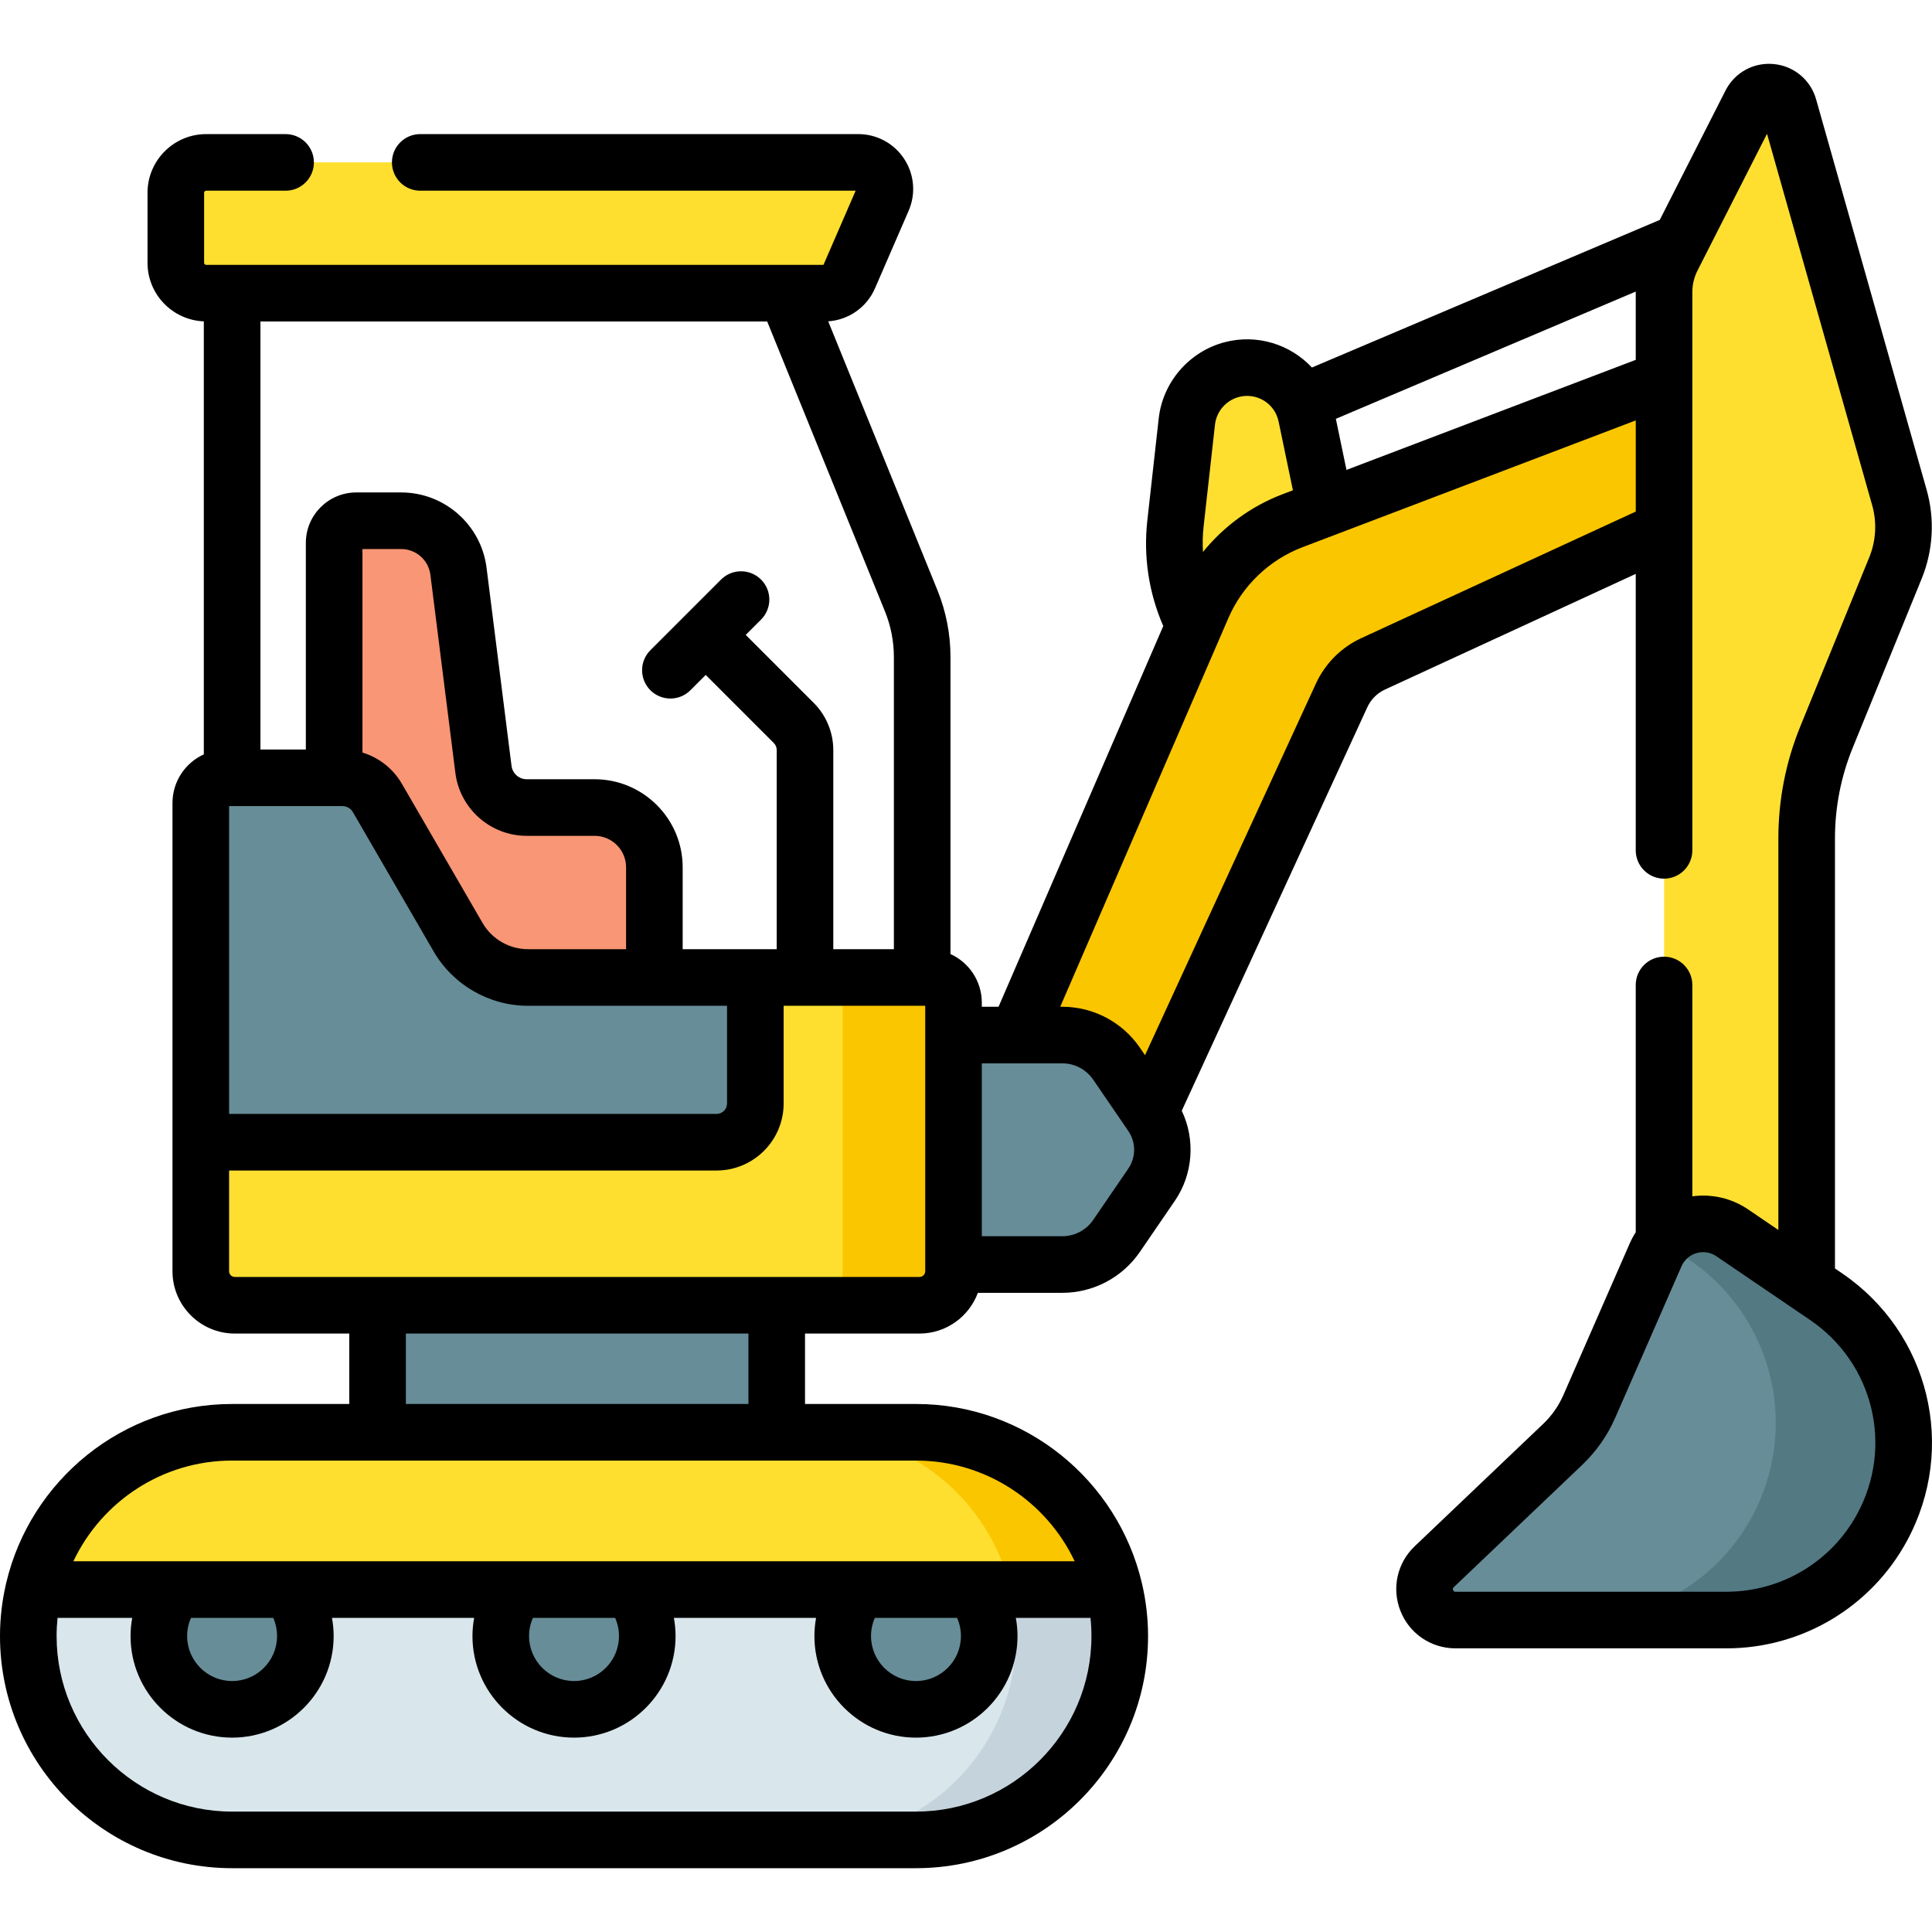
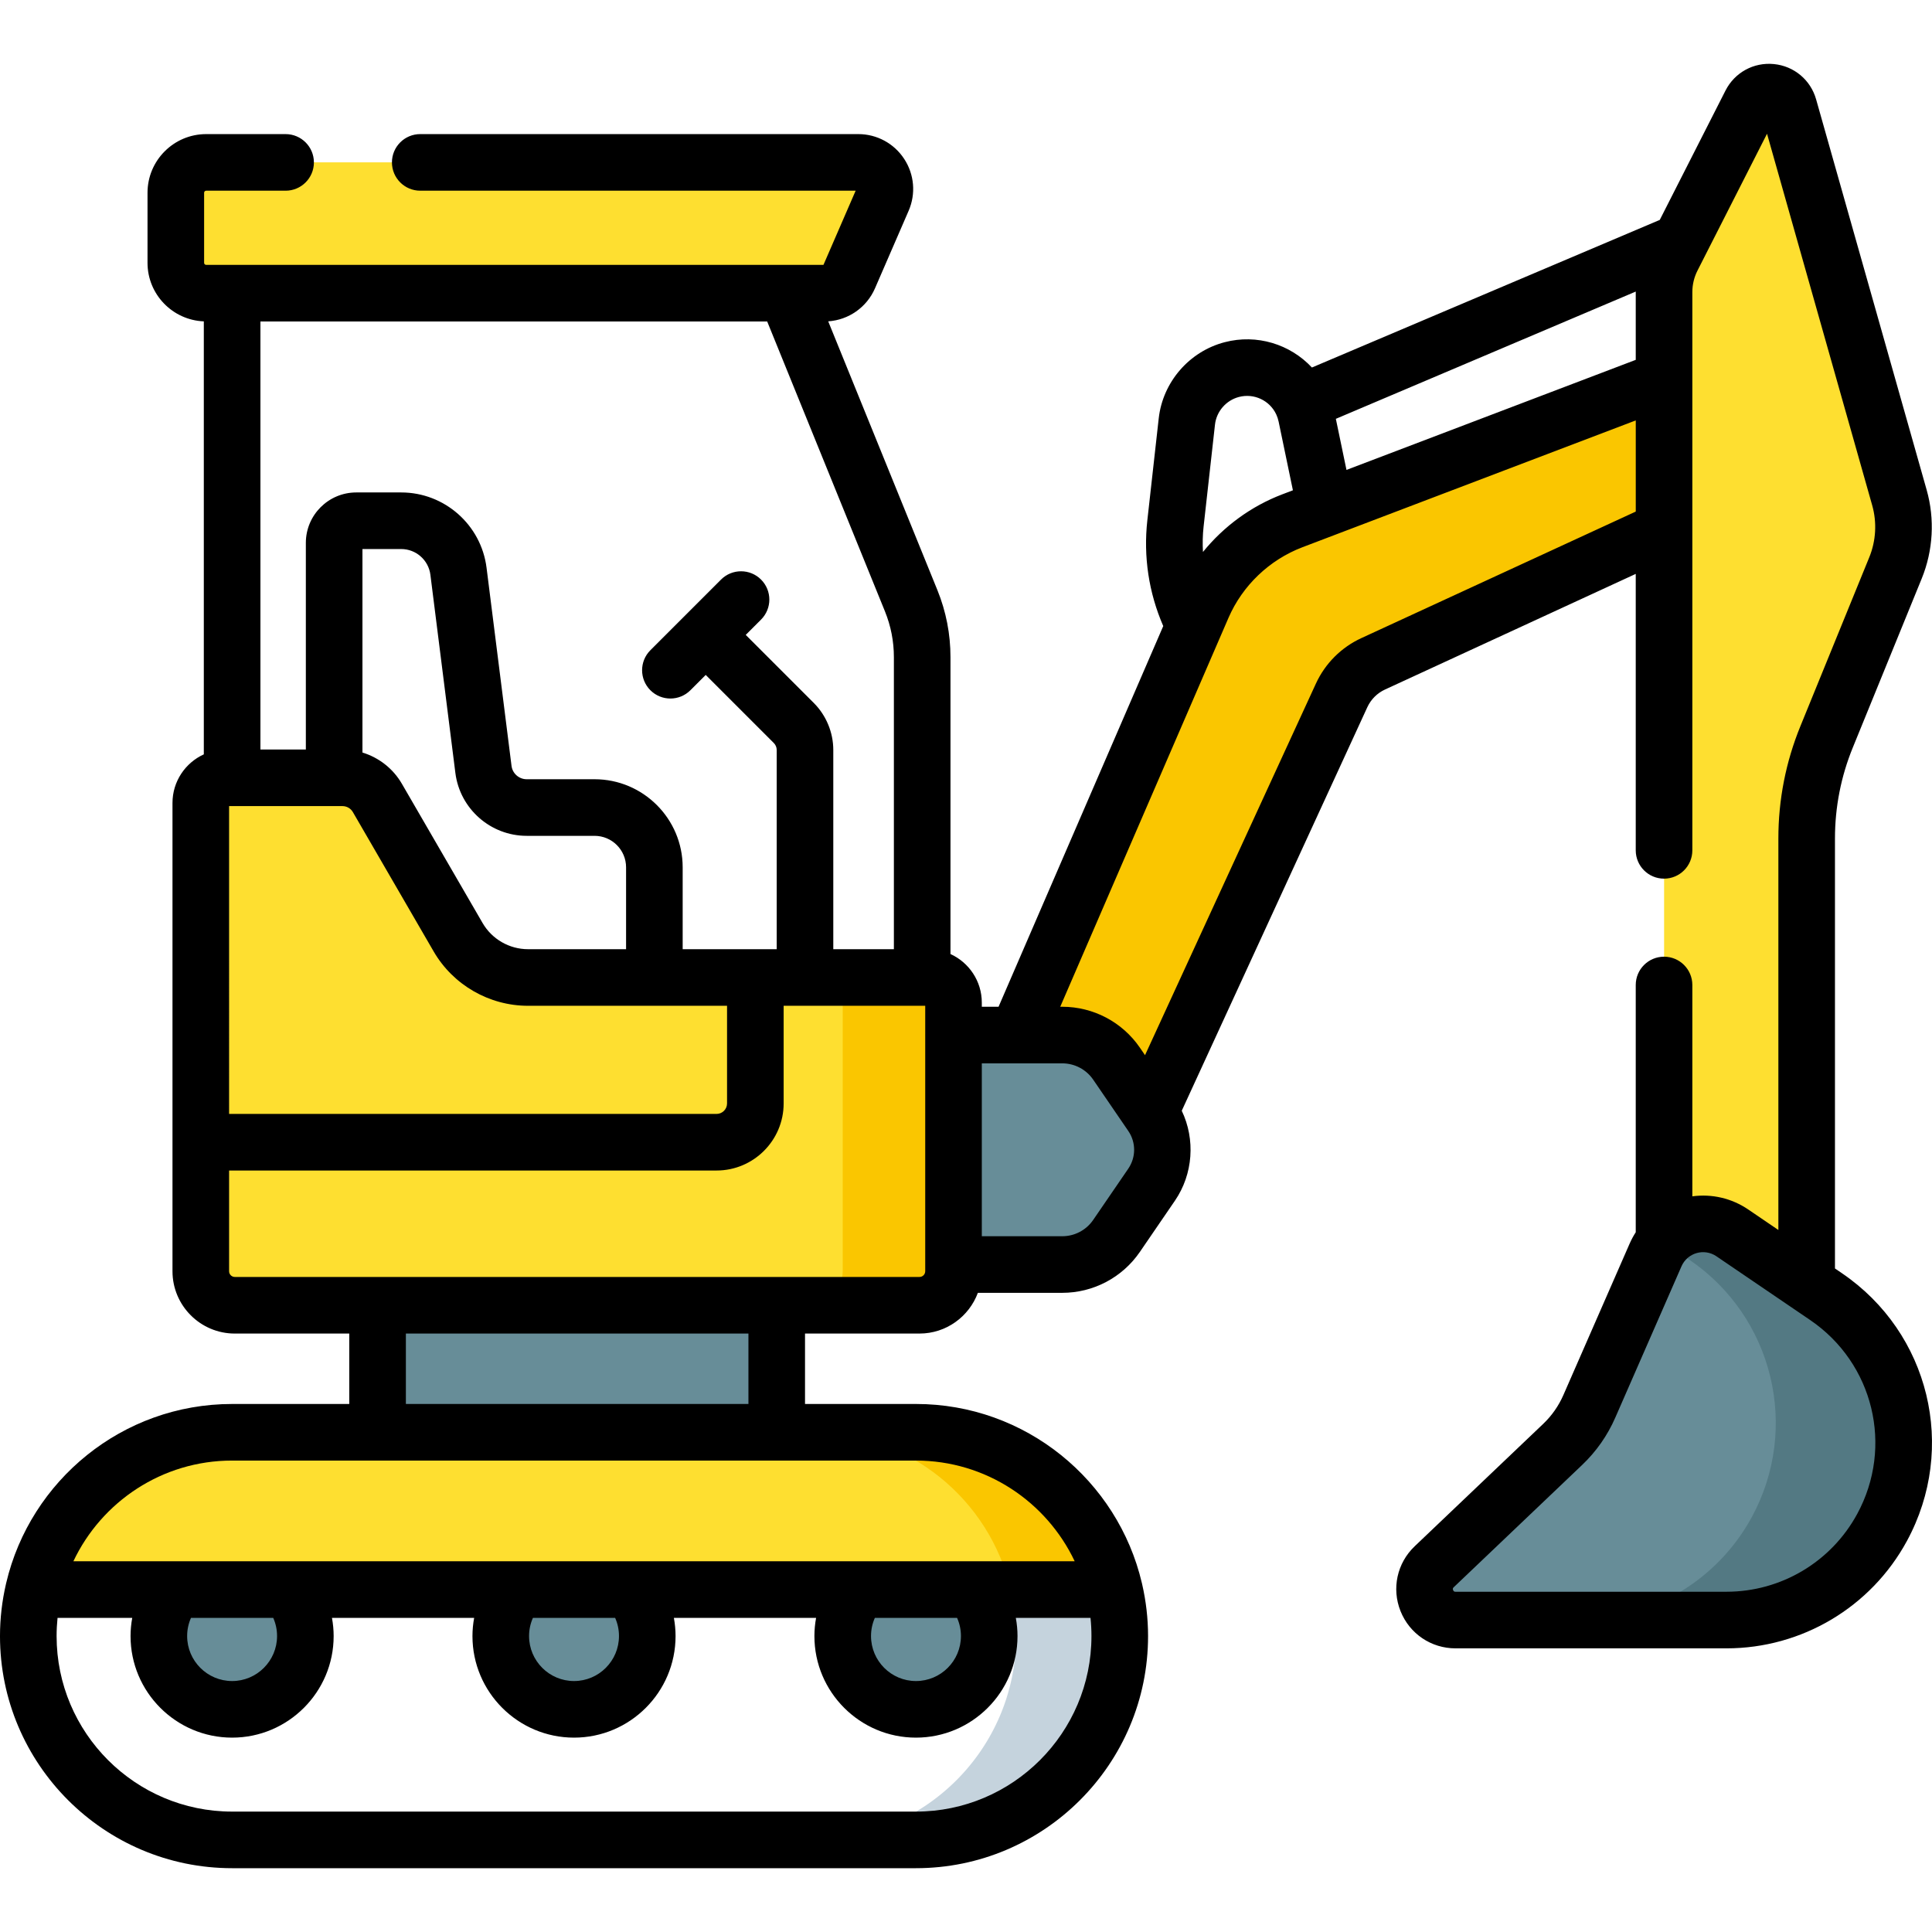
<svg xmlns="http://www.w3.org/2000/svg" id="Capa_1" viewBox="0 0 512 512">
  <g>
    <g>
-       <path d="m326.434 97.933c-6.426 1.677-11.154 7.14-11.892 13.739l-3.025 27.04c-1.239 11.07 1.451 22.223 7.6 31.511l8.602 12.995 26.215-35.853-7.742-37.179c-1.871-8.983-10.88-14.571-19.758-12.253z" fill="#fedf30" />
      <path d="m459.017 93.673-116.524 44.328c-10.69 4.067-19.283 12.282-23.824 22.78l-55.373 127.985 35.565 18.809 56.696-123.302c1.699-3.695 4.663-6.662 8.357-8.365l100.369-46.281z" fill="#fac600" />
      <path d="m281.52 274.303h-42.389v60.822h42.389c5.744 0 11.118-2.833 14.363-7.572l9.295-13.573c3.825-5.585 3.825-12.947 0-18.532l-9.295-13.573c-3.245-4.739-8.619-7.572-14.363-7.572z" fill="#678d98" />
-       <path d="m242.739 379.578h-181.246c-29.833 0-54.017 24.184-54.017 54.016 0 29.833 24.184 54.017 54.017 54.017h181.245c29.833 0 54.017-24.184 54.017-54.017 0-29.832-24.184-54.016-54.016-54.016z" fill="#d9e7ec" />
      <path d="m242.739 379.578h-27.474c29.833 0 54.017 24.184 54.017 54.016 0 29.833-24.184 54.017-54.017 54.017h27.474c29.833 0 54.017-24.184 54.017-54.017-.001-29.832-24.185-54.016-54.017-54.016z" fill="#c5d3dd" />
      <path d="m100.047 323.665h105.791v74.836h-105.791z" fill="#678d98" />
-       <path d="m128.11 203.898-6.621-52.522c-.964-7.647-7.467-13.382-15.175-13.382h-11.92c-3.233 0-5.854 2.621-5.854 5.854v126.767h84.865v-40.772c0-8.75-7.093-15.844-15.844-15.844h-17.996c-5.819.001-10.728-4.328-11.455-10.101z" fill="#f99675" />
      <path d="m46.575 51.061v18.572c0 4.443 3.602 8.045 8.045 8.045h163.871c2.826 0 5.382-1.677 6.507-4.27l8.916-20.546c2.018-4.651-1.391-9.846-6.461-9.846h-172.833c-4.443 0-8.045 3.602-8.045 8.045z" fill="#fedf30" />
      <path d="m121.393 248.373-21.405-36.928c-1.911-3.296-5.432-5.325-9.242-5.325h-30.892c-3.678 0-6.66 2.982-6.66 6.66v124.118c0 4.979 4.036 9.014 9.014 9.014h181.468c4.979 0 9.014-4.036 9.014-9.014v-71.193c0-3.678-2.982-6.66-6.66-6.66h-106.116c-7.635 0-14.692-4.066-18.521-10.672z" fill="#fedf30" />
      <path d="m246.031 259.045h-29.367c3.678 0 6.66 2.982 6.66 6.66v71.193c0 4.979-4.036 9.014-9.014 9.014h29.367c4.979 0 9.014-4.036 9.014-9.014v-71.193c0-3.678-2.982-6.66-6.66-6.66z" fill="#fac600" />
      <g fill="#678d98">
        <circle cx="242.739" cy="433.595" r="19.415" />
        <circle cx="61.493" cy="433.595" r="19.415" />
        <circle cx="152.116" cy="433.595" r="19.415" />
      </g>
      <path d="m8.906 421.269h286.419c-5.579-23.89-26.997-41.691-52.587-41.691h-181.245c-25.59 0-47.008 17.801-52.587 41.691z" fill="#fedf30" />
      <path d="m267.852 421.269h27.474c-5.579-23.89-26.997-41.691-52.587-41.691h-27.474c25.59 0 47.008 17.801 52.587 41.691z" fill="#fac600" />
-       <path d="m121.393 248.373-21.405-36.928c-1.911-3.296-5.432-5.325-9.242-5.325h-30.892c-3.678 0-6.66 2.982-6.66 6.66v89.924h136.696c5.677 0 10.278-4.602 10.278-10.278v-33.381h-60.255c-7.634 0-14.691-4.066-18.52-10.672z" fill="#678d98" />
      <path d="m441.003 77.395v275.584h37.802v-130.762c0-9.247 1.796-18.405 5.289-26.967l18.263-44.768c2.411-5.91 2.777-12.457 1.038-18.598l-29.298-103.52c-1.353-4.78-7.868-5.415-10.119-.987l-20.795 40.911c-1.432 2.821-2.18 5.942-2.18 9.107z" fill="#fedf30" />
      <path d="m438.755 332.59-17.551 40.117c-1.663 3.8-4.066 7.231-7.069 10.091l-34.048 32.426c-5.353 5.098-1.745 14.119 5.648 14.119h71.815c17.202 0 33.026-9.413 41.235-24.531 11.502-21.182 5.084-47.634-14.846-61.189l-24.84-16.895c-7.122-4.843-16.892-2.028-20.344 5.862z" fill="#678d98" />
      <path d="m483.938 343.624-24.84-16.895c-5.979-4.067-13.811-2.719-18.217 2.483l6.845 4.656c22.199 15.098 29.347 44.56 16.536 68.153-9.143 16.838-26.767 27.323-45.928 27.323h39.216c17.202 0 33.026-9.413 41.235-24.531 11.502-21.182 5.084-47.634-14.847-61.189z" fill="#537983" />
    </g>
    <path d="m488.134 337.414-1.849-1.257v-113.933c0-8.332 1.592-16.451 4.734-24.136l18.258-44.766c3.03-7.428 3.496-15.765 1.312-23.472l-29.296-103.506c-1.46-5.169-5.858-8.847-11.206-9.369-5.356-.522-10.383 2.237-12.816 7.03l-17.416 34.271-92.183 39.116c-5.768-6.173-14.589-8.944-23.139-6.702-9.363 2.447-16.377 10.548-17.456 20.162l-3.019 27.033c-1.078 9.599.381 19.214 4.215 28.028l-43.644 100.887h-4.439v-1.096c0-5.717-3.413-10.642-8.303-12.876v-78.69c0-6.101-1.163-12.068-3.461-17.741l-28.94-71.241c5.416-.367 10.212-3.716 12.395-8.747l8.914-20.544c1.957-4.509 1.515-9.655-1.182-13.765s-7.242-6.564-12.158-6.564h-116.087c-4.142 0-7.499 3.357-7.499 7.499s3.358 7.499 7.499 7.499h115.39l-8.531 19.659h-163.589c-.3 0-.544-.244-.544-.545v-18.568c0-.301.244-.545.544-.545h21.051c4.142 0 7.499-3.357 7.499-7.499s-3.358-7.499-7.499-7.499h-21.051c-8.571 0-15.543 6.973-15.543 15.544v18.57c0 8.36 6.64 15.181 14.92 15.512v114.747c-4.89 2.233-8.302 7.158-8.302 12.875v124.107c0 9.106 7.408 16.513 16.513 16.513h30.336v18.662h-31.05c-29.069 0-53.475 20.275-59.864 47.422-.027.112-.056.223-.078.337-1.016 4.424-1.57 9.023-1.57 13.751 0 33.917 27.594 61.511 61.511 61.511h181.228c33.917 0 61.511-27.594 61.511-61.511 0-4.729-.554-9.327-1.569-13.753-.022-.114-.051-.225-.078-.337-6.389-27.146-30.795-47.422-59.864-47.422h-29.399v-18.662h30.337c7.092 0 13.136-4.502 15.47-10.792h22.367c8.22 0 15.904-4.047 20.557-10.832l9.287-13.566c4.846-7.073 5.451-16.267 1.82-23.856l49.18-106.943c.955-2.072 2.617-3.735 4.689-4.687l66.443-30.64v73.265c0 4.142 3.358 7.499 7.499 7.499s7.499-3.357 7.499-7.499v-147.945c0-1.979.47-3.946 1.366-5.702l18.427-36.26 27.877 98.492c1.276 4.504 1.003 9.377-.769 13.721l-18.255 44.76c-3.88 9.489-5.848 19.518-5.848 29.806v103.732l-7.99-5.434c-4.382-2.981-9.642-4.189-14.808-3.483v-56.009c0-4.142-3.358-7.499-7.499-7.499s-7.499 3.357-7.499 7.499v65.529c-.615.954-1.16 1.961-1.622 3.019l-17.55 40.113c-1.27 2.902-3.076 5.482-5.37 7.666l-34.044 32.423c-4.672 4.45-6.143 11.195-3.747 17.187 2.396 5.991 8.114 9.861 14.566 9.861h71.809c19.968 0 38.292-10.901 47.821-28.45 13.395-24.669 5.992-55.177-17.219-70.964zm-131.304-212.883-2.816-13.537 79.479-33.726c0 .046-.004.092-.004.138v17.958zm-37.866 15.022 3.019-27.034c.392-3.489 2.941-6.43 6.346-7.32 3.993-1.045 8.154.903 9.892 4.633.278.597.488 1.231.624 1.888l3.788 18.212-2.814 1.071c-8.262 3.146-15.513 8.484-21.022 15.274-.125-2.23-.085-4.476.167-6.724zm-82.076 34.585v77.407h-16.058v-52.799c0-4.629-1.879-9.164-5.156-12.443l-18.048-18.047 4.06-4.06c2.929-2.928 2.928-7.677 0-10.605-2.928-2.927-7.677-2.928-10.605.001l-18.724 18.725c-2.929 2.928-2.928 7.677 0 10.605 1.464 1.464 3.383 2.196 5.303 2.196 1.919 0 3.839-.732 5.303-2.197l4.058-4.059 18.046 18.046c.486.486.765 1.156.765 1.839v52.799h-24.918v-21.702c0-12.868-10.474-23.338-23.348-23.338h-17.988c-2.036 0-3.763-1.522-4.019-3.538l-6.619-52.511c-1.428-11.376-11.147-19.954-22.61-19.954h-11.919c-7.366 0-13.359 5.993-13.359 13.358v54.765h-12.038v-113.433h134.298l31.215 76.842c1.567 3.868 2.361 7.94 2.361 12.103zm-176.177 39.486h30.049c1.131 0 2.186.608 2.753 1.586l21.403 36.925c5.152 8.888 14.735 14.409 25.008 14.409h52.75v25.879c0 1.532-1.246 2.778-2.778 2.778h-129.185zm105.204 37.921h-25.99c-4.942 0-9.553-2.656-12.032-6.932l-21.403-36.925c-2.33-4.019-6.102-6.934-10.438-8.26v-53.927h10.279c3.918 0 7.24 2.933 7.728 6.827l6.62 52.519c1.202 9.496 9.326 16.658 18.899 16.658h17.988c4.604 0 8.349 3.741 8.349 8.339zm76.824 228.545h-181.228c-25.647 0-46.512-20.865-46.512-46.512 0-1.629.086-3.238.25-4.825h19.794c-.29 1.584-.446 3.197-.446 4.821 0 14.842 12.075 26.917 26.917 26.917 14.837 0 26.907-12.075 26.907-26.917 0-1.624-.156-3.237-.446-4.821h37.68c-.291 1.585-.448 3.197-.448 4.821 0 14.842 12.075 26.917 26.917 26.917 14.837 0 26.908-12.075 26.908-26.917 0-1.624-.156-3.237-.446-4.821h37.688c-.29 1.584-.446 3.197-.446 4.821 0 14.842 12.071 26.917 26.907 26.917 14.842 0 26.917-12.075 26.917-26.917 0-1.624-.157-3.236-.448-4.821h19.794c.164 1.586.25 3.196.25 4.825.004 25.647-20.862 46.512-46.509 46.512zm-170.332-51.337c.667 1.5 1.016 3.127 1.016 4.821 0 6.572-5.342 11.919-11.909 11.919-6.572 0-11.919-5.347-11.919-11.919 0-1.694.35-3.321 1.016-4.821zm90.611 0c.667 1.5 1.017 3.127 1.017 4.821 0 6.572-5.342 11.919-11.909 11.919-6.572 0-11.919-5.347-11.919-11.919 0-1.691.352-3.318 1.023-4.821zm90.616 0c.671 1.503 1.022 3.129 1.022 4.821 0 6.572-5.347 11.919-11.919 11.919-6.566 0-11.909-5.347-11.909-11.919 0-1.694.35-3.321 1.016-4.821zm31.171-14.999h-265.359c7.456-15.759 23.506-26.689 42.065-26.689h181.228c18.56 0 34.609 10.93 42.066 26.689zm-86.464-41.688h-90.781v-18.662h90.781zm45.336-33.661c-20.119 0-158.153 0-181.452 0-.835 0-1.514-.68-1.514-1.515v-26.692h129.185c9.802 0 17.777-7.975 17.777-17.777v-25.879h37.519v7.678c0 .026-.004.051-.004.077s.004.051.004.077v60.659c0 .026-.004.051-.004.077s.004.051.004.077v1.701c-.001.838-.68 1.517-1.515 1.517zm55.307-28.666-9.286 13.564c-1.851 2.699-4.91 4.31-8.183 4.31h-21.325v-45.815l21.324.001c3.269 0 6.33 1.613 8.179 4.303l9.296 13.588c2.091 3.048 2.09 6.991-.005 10.049zm61.791-140.635c-5.312 2.44-9.587 6.714-12.041 12.039l-45.293 98.491-1.377-2.013c-4.656-6.777-12.338-10.822-20.549-10.822h-.544l44.574-103.034c3.71-8.58 10.858-15.413 19.611-18.745l88.335-33.608v24.159zm131.396 232.116c-6.903 12.712-20.176 20.608-34.64 20.608h-71.809c-.197 0-.466 0-.64-.434-.173-.433.022-.618.165-.755l34.044-32.424c3.744-3.566 6.694-7.777 8.767-12.514l17.55-40.114c1.571-3.592 6.01-4.87 9.253-2.666l24.838 16.893c16.814 11.438 22.176 33.537 12.472 51.406z" />
  </g>
  <g />
  <g />
  <g />
  <g />
  <g />
  <g />
  <g />
  <g />
  <g />
  <g />
  <g />
  <g />
  <g />
  <g />
  <g />
</svg>